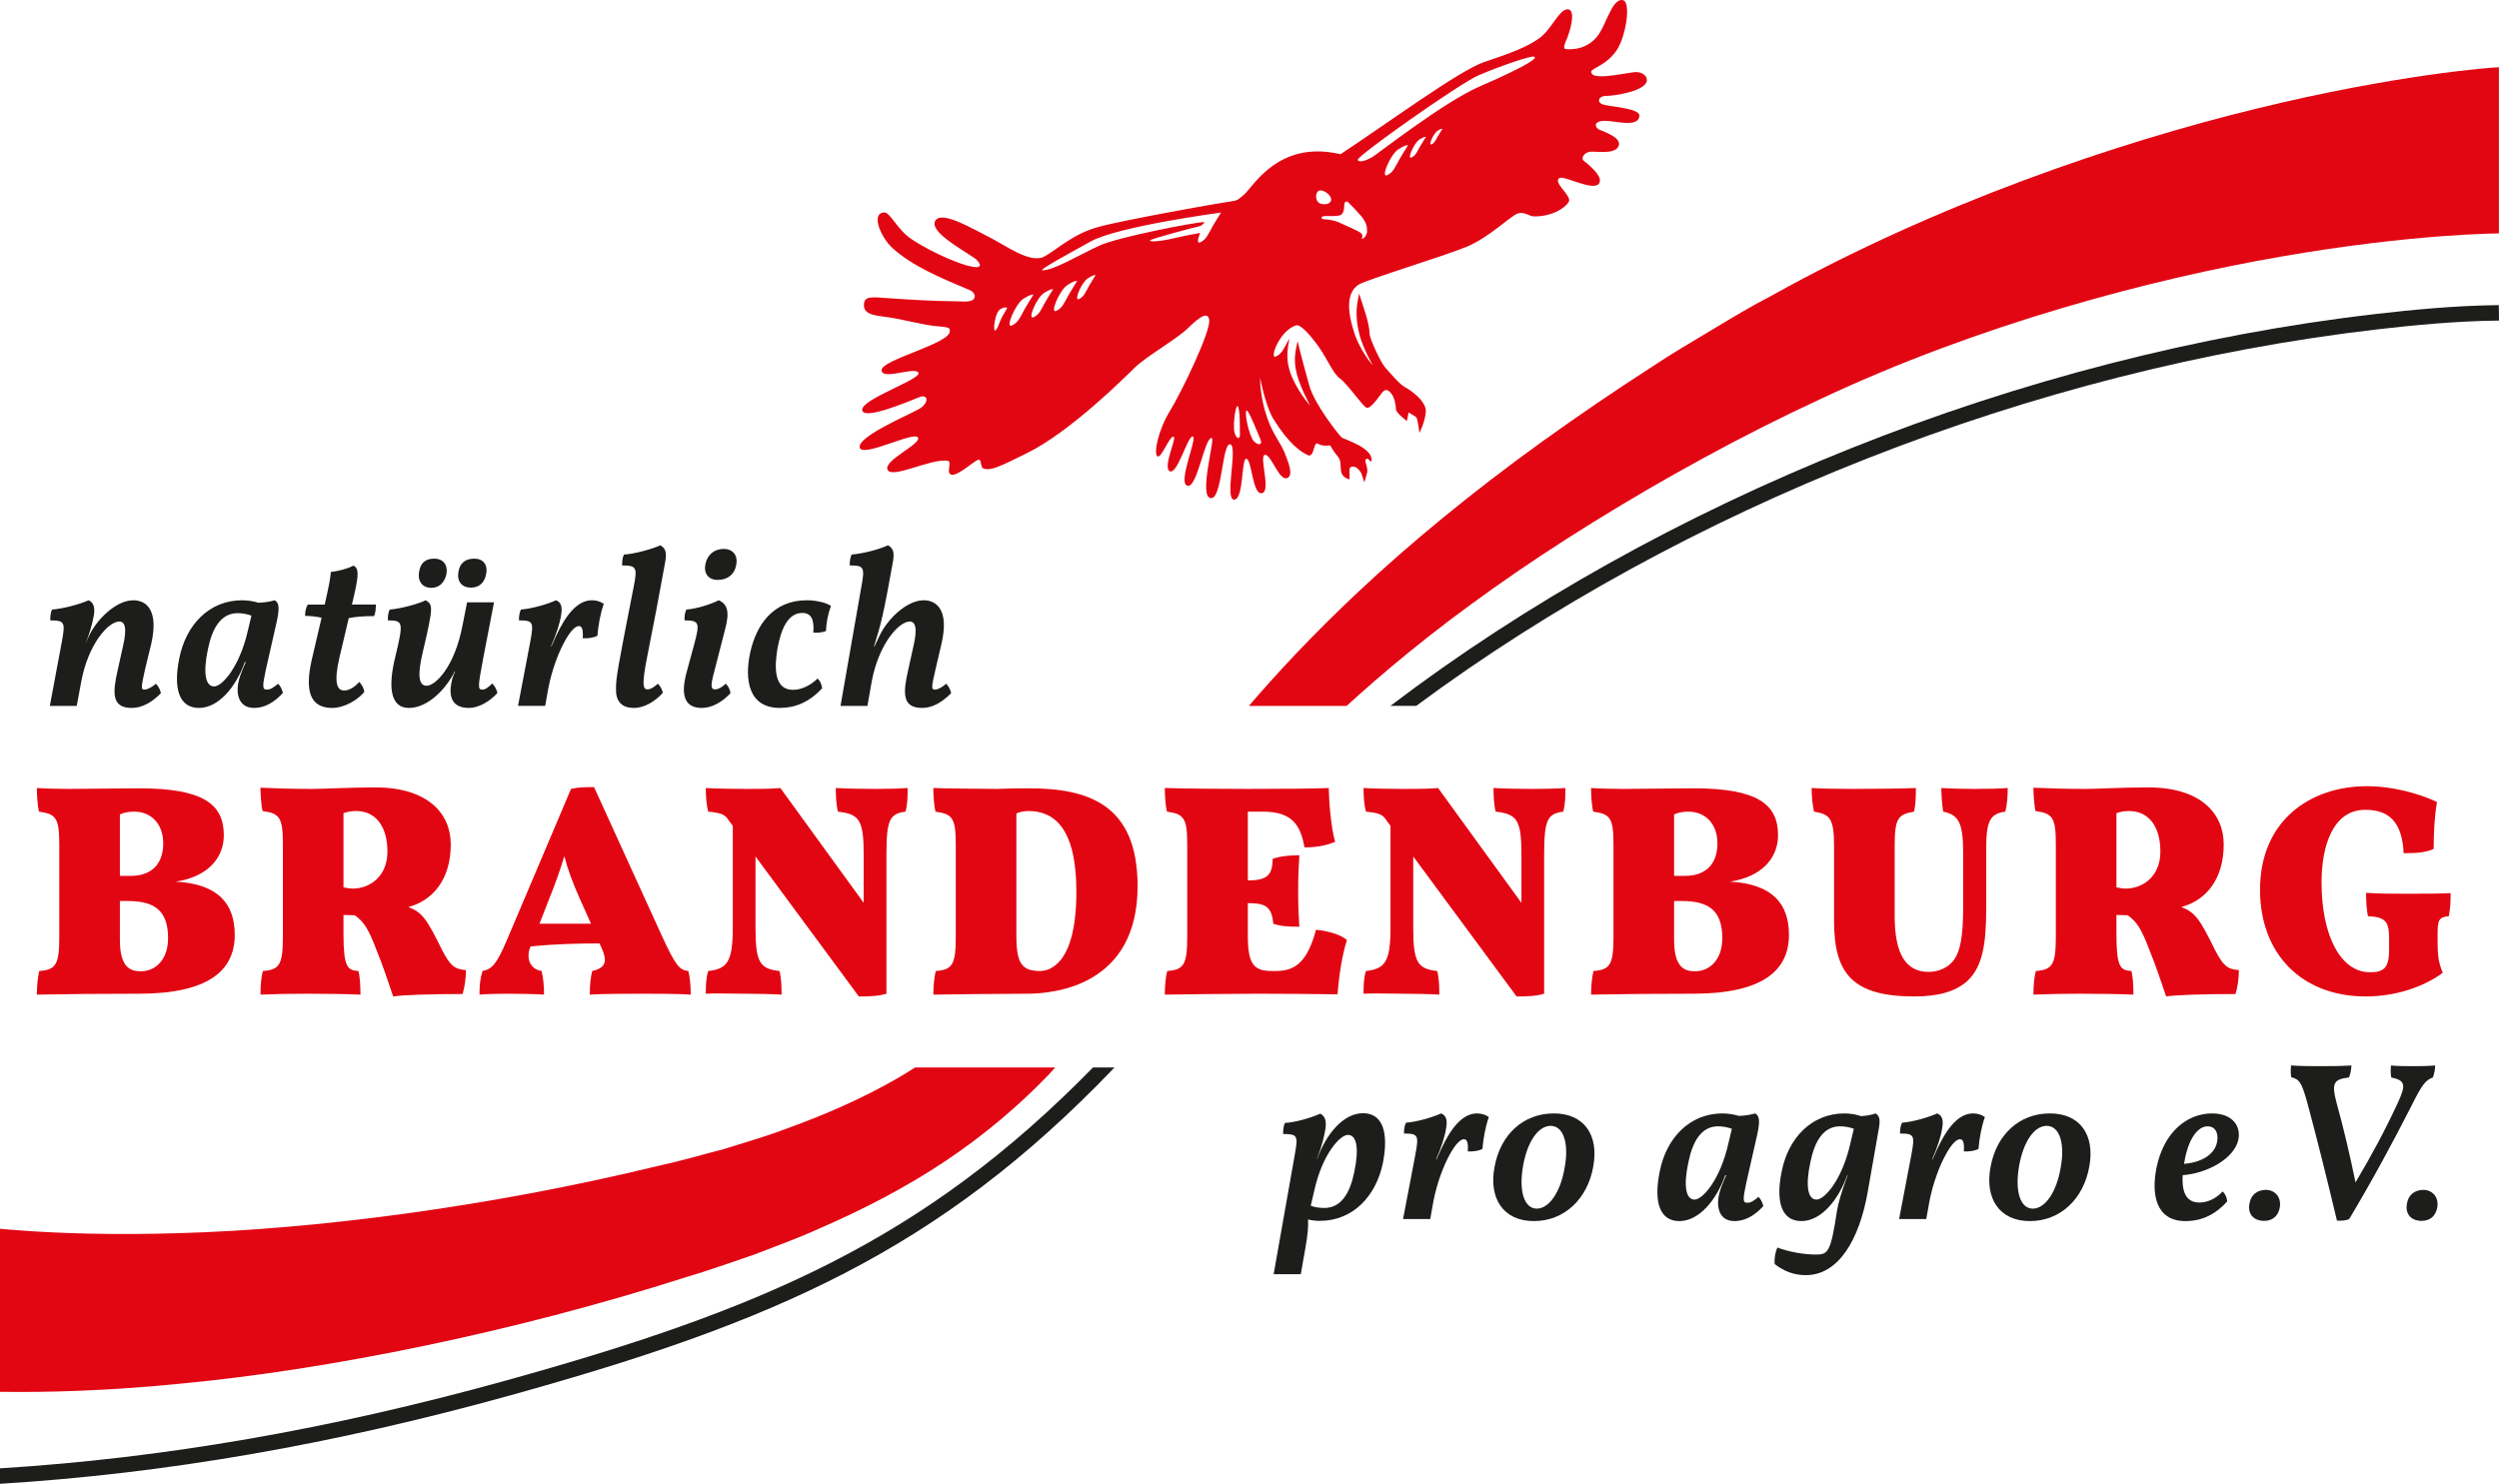
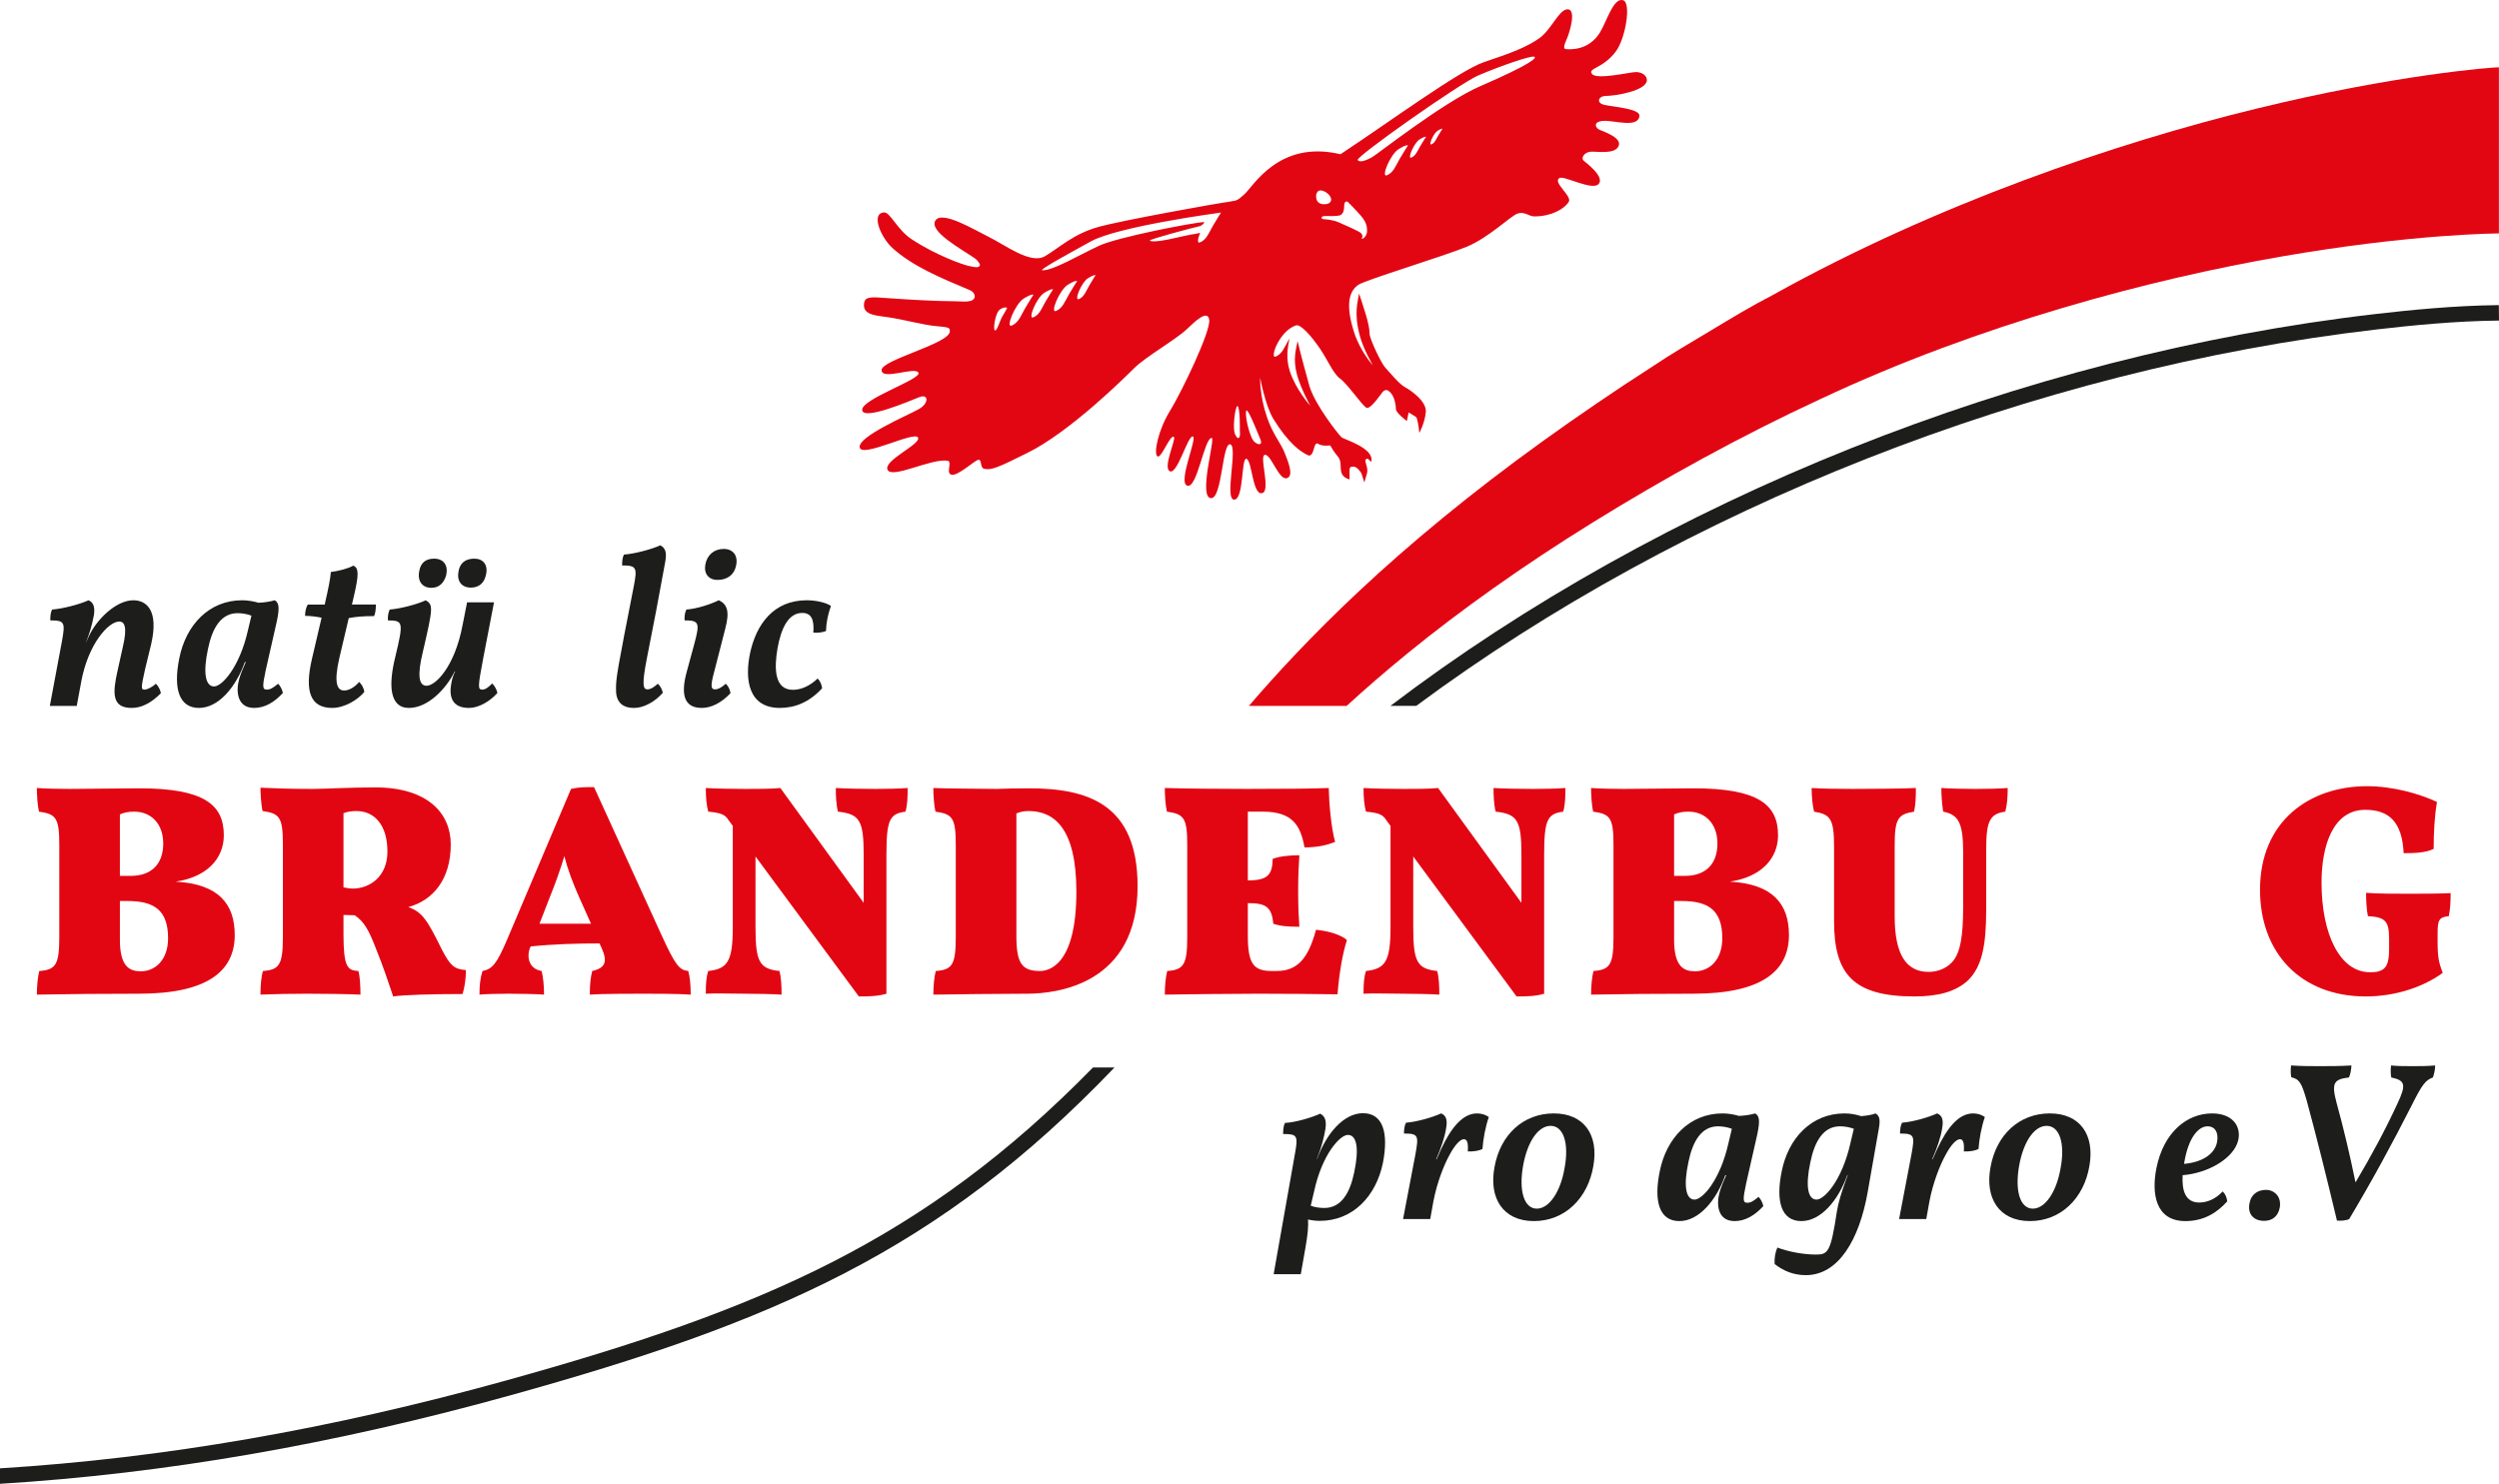
<svg xmlns="http://www.w3.org/2000/svg" id="a" viewBox="0 0 1000 593.918">
  <path d="M566.711,282.546c106.608-79.073,246.265-134.723,384.689-150.718,13.337-1.541,30.913-3.329,48.6-3.518l-.068-6.185c-17.972.189-35.755,2.001-49.237,3.556-142.334,16.449-286.021,74.521-394.31,156.865h10.327Z" style="fill:#1d1d1b; stroke-width:0px;" />
  <path d="M902.869,43.506c-55.549,13.521-127.735,37.954-193.567,74.627-8.345,4.286-16.396,9.167-24.408,13.99-7.993,4.823-16.097,9.476-23.587,14.541-15.271,9.8-30.038,19.919-44.101,30.023-28.12,20.248-53.166,40.96-73.424,59.98-18.934,17.716-33.667,33.803-44.018,45.879h39.114c7.311-6.678,15.56-13.879,24.819-21.403,20.398-16.628,45.483-34.585,73.646-52.011,28.163-17.455,59.25-34.649,91.101-49.397,63.807-30.029,132.645-48.097,184.646-57.081,26.042-4.528,47.938-6.881,63.213-8.051,7.645-.575,13.618-.875,17.667-1.034,3.91-.092,5.997-.145,5.997-.145V26.931c-2.339-.048-41.433,2.914-97.098,16.575Z" style="fill:#e20613; stroke-width:0px;" />
  <path d="M93.937,374.232c0,14.067-10.308,23.524-38.319,23.524-14.309,0-28.376.121-40.865.363,0-3.513.362-7.152.969-9.457,6.548-.483,8.005-2.426,8.005-13.584v-36.862c0-10.912-1.336-12.371-8.126-13.337-.607-2.426-.848-6.794-.848-9.462,3.03.246,8.974.367,13.096.367,6.427,0,20.736-.246,27.769-.246,26.071,0,33.952,6.548,33.952,18.798,0,9.337-6.789,16.735-19.279,18.552,17.218.971,23.645,8.973,23.645,21.344ZM53.678,324.878c-2.305,0-4.001.363-5.7,1.092v24.616h4.366c7.882,0,12.975-4.368,12.975-12.98,0-7.882-4.851-12.729-11.641-12.729ZM67.26,375.566c0-11.279-5.579-14.918-16.249-14.918h-3.032v15.522c0,10.796,3.88,12.613,8.367,12.613,5.942,0,10.914-4.731,10.914-13.217Z" style="fill:#e20613; stroke-width:0px;" />
  <path d="M186.442,388.299c0,3.513-.485,6.669-1.334,9.578-12.734,0-23.647.362-27.769.971-1.94-5.703-4.124-12.371-6.671-18.552-3.03-8.007-4.97-11.4-8.73-13.946l-4.487-.121v7.64c0,13.217,1.576,14.55,5.942,14.792.606,1.696.851,5.944.851,9.457-4.61-.241-15.401-.363-21.222-.363-6.548,0-13.219.121-18.795.363,0-4.122.362-7.152.969-9.457,6.548-.483,8.005-2.426,8.005-13.584v-37.103c0-10.917-1.336-12.371-8.126-13.342-.606-2.421-.848-7.635-.848-9.336,4.849.241,12.489.488,20.856.488,4.607,0,14.673-.609,25.102-.609,20.978,0,30.193,10.428,30.193,22.799,0,14.067-7.154,22.432-16.976,25.1,5.7,2.063,7.64,5.335,13.461,17.097,3.274,6.307,4.849,7.761,9.58,8.128ZM155.033,340.883c0-10.428-4.973-16.252-12.489-16.252-1.82,0-3.395.246-5.093.851v29.71c1.82.362,2.668.483,3.639.483,6.91,0,13.944-4.846,13.944-14.792Z" style="fill:#e20613; stroke-width:0px;" />
  <path d="M276.397,398.118c-4.852-.363-15.159-.363-19.039-.363-3.88,0-16.735,0-21.342.363,0-4.485.365-7.031.971-9.457,5.335-1.213,6.183-3.76,3.757-9.215l-.848-1.822c-8.853,0-18.189.246-27.525,1.213l-.244.488c-1.454,3.513-.606,8.486,4.608,9.337.606,2.546.971,5.576.971,9.457-2.788-.241-10.187-.363-14.188-.363s-9.215.121-11.642.363c0-3.639.242-6.427,1.213-9.457,3.88-.73,5.7-2.909,9.701-12.25l25.706-60.628c3.153-.729,5.459-.729,9.218-.729l26.919,59.057c5.7,12.487,7.278,14.188,10.793,14.551.607,2.063.971,5.576.971,9.457ZM231.893,359.435c-2.668-5.939-4.731-11.52-6.065-16.734-1.576,5.214-3.516,10.795-5.942,16.734l-4.001,10.307h20.615l-4.607-10.307Z" style="fill:#e20613; stroke-width:0px;" />
  <path d="M363.199,315.416c0,3.276,0,6.306-.851,9.462-6.304.846-7.637,3.151-7.637,17.339v55.539c-3.274.971-6.55,1.093-11.035,1.093l-41.351-56.022v28.497c0,13.82,1.696,16.488,9.578,17.339.73,2.667.851,6.185.851,9.457-3.397-.241-10.551-.363-14.674-.363-4.122,0-12.733-.241-15.642,0,0-3.88.121-6.427.969-9.094,7.519-.851,9.825-3.518,9.825-17.339v-40.747l-1.699-2.305c-1.334-2.18-2.912-2.909-8.126-3.393-.727-2.668-.969-5.823-.969-9.462,3.153.246,12.127.367,16.128.367s10.428,0,13.702-.367l33.346,45.961v-19.161c0-13.825-1.576-16.372-10.305-17.339-.73-2.793-.851-6.668-.851-9.462,3.395.246,11.762.367,15.887.367,4.122,0,9.942-.121,12.854-.367Z" style="fill:#e20613; stroke-width:0px;" />
  <path d="M455.218,354.709c0,39.288-32.256,43.047-44.26,43.047-8.49,0-31.894.242-37.471.363,0-3.513.363-7.152.969-9.457,6.548-.483,8.005-2.426,8.005-13.584v-36.862c0-10.912-1.336-12.371-8.126-13.337-.607-2.426-.848-6.794-.848-9.462,5.698.246,16.491.246,25.344.367,3.395-.121,7.517-.246,12.731-.246,23.647,0,43.656,6.185,43.656,39.171ZM430.722,356.888c0-25.83-9.215-32.257-19.16-32.257-1.817,0-3.516.367-4.849.971v48.87c0,11.158,2.182,14.188,9.459,14.188,3.637,0,14.55-2.426,14.55-31.773Z" style="fill:#e20613; stroke-width:0px;" />
  <path d="M538.988,376.291c-1.817,5.581-3.156,13.825-3.759,21.707-7.152-.121-21.461-.242-31.647-.242-8.491,0-31.894.242-37.471.363,0-3.513.362-7.152.969-9.457,6.548-.483,8.005-2.426,8.005-13.584v-36.862c0-10.912-1.337-12.371-8.126-13.337-.607-2.426-.848-6.794-.848-9.462,7.517.246,23.766.367,32.86.367,17.585,0,25.95-.121,32.74-.367.121,6.185.971,15.889,2.551,21.586-3.155,1.213-6.673,2.184-12.25,2.184-1.576-8.732-4.726-14.309-16.735-14.309h-5.944v27.525h.125c7.877,0,9.699-2.305,9.82-8.611,2.788-1.092,7.031-1.455,10.675-1.455-.246,3.881-.488,8.123-.488,14.188,0,6.79.241,10.917.488,14.43-4.489,0-7.645-.241-10.433-1.213-.604-6.668-2.909-8.244-10.061-8.244h-.125v12.975c0,11.158,2.184,14.188,9.462,14.188h2.063c8.244,0,12.608-4.852,15.758-16.493,5.335.488,10.307,2.184,12.371,4.122Z" style="fill:#e20613; stroke-width:0px;" />
  <path d="M626.401,315.416c0,3.276,0,6.306-.851,9.462-6.306.846-7.64,3.151-7.64,17.339v55.539c-3.271.971-6.548,1.093-11.032,1.093l-41.351-56.022v28.497c0,13.82,1.696,16.488,9.578,17.339.729,2.667.85,6.185.85,9.457-3.397-.241-10.554-.363-14.676-.363s-12.733-.241-15.642,0c0-3.88.121-6.427.971-9.094,7.519-.851,9.824-3.518,9.824-17.339v-40.747l-1.701-2.305c-1.334-2.18-2.909-2.909-8.123-3.393-.73-2.668-.971-5.823-.971-9.462,3.156.246,12.129.367,16.13.367s10.429,0,13.7-.367l33.349,45.961v-19.161c0-13.825-1.576-16.372-10.308-17.339-.729-2.793-.85-6.668-.85-9.462,3.397.246,11.762.367,15.889.367,4.122,0,9.94-.121,12.854-.367Z" style="fill:#e20613; stroke-width:0px;" />
  <path d="M715.868,374.232c0,14.067-10.307,23.524-38.316,23.524-14.309,0-28.376.121-40.868.363,0-3.513.362-7.152.971-9.457,6.548-.483,8.003-2.426,8.003-13.584v-36.862c0-10.912-1.334-12.371-8.123-13.337-.609-2.426-.851-6.794-.851-9.462,3.03.246,8.974.367,13.096.367,6.427,0,20.736-.246,27.772-.246,26.071,0,33.952,6.548,33.952,18.798,0,9.337-6.79,16.735-19.281,18.552,17.218.971,23.645,8.973,23.645,21.344ZM675.61,324.878c-2.305,0-4.001.363-5.698,1.092v24.616h4.364c7.881,0,12.975-4.368,12.975-12.98,0-7.882-4.851-12.729-11.641-12.729ZM689.194,375.566c0-11.279-5.581-14.918-16.251-14.918h-3.03v15.522c0,10.796,3.881,12.613,8.365,12.613,5.944,0,10.916-4.731,10.916-13.217Z" style="fill:#e20613; stroke-width:0px;" />
  <path d="M794.792,364.166c0,13.946-1.576,22.678-7.273,28.255-4.972,4.605-12.129,6.427-21.466,6.427-24.374,0-32.135-8.853-32.135-30.072v-29.956c0-11.274-1.576-12.849-8.003-13.942-.609-2.546-.971-5.823-.971-9.462,3.276.246,9.945.367,16.493.367,6.548,0,21.34-.121,25.22-.367,0,3.881-.121,6.669-.725,9.462-6.548,1.092-7.761,2.788-7.761,13.942v27.893c0,15.159,4.484,22.311,13.579,22.311,3.639,0,7.882-1.454,10.428-5.214,2.063-3.151,3.398-8.365,3.398-20.857v-21.828c0-12.125-2.063-15.034-8.003-16.247-.488-3.276-.73-6.548-.73-9.462,3.276.246,10.066.367,13.584.367,4.726,0,9.94-.121,12.975-.367,0,3.518-.241,6.794-.971,9.462-6.306.846-7.64,4.001-7.64,15.154v24.133Z" style="fill:#e20613; stroke-width:0px;" />
-   <path d="M895.905,388.299c0,3.513-.483,6.669-1.334,9.578-12.733,0-23.645.362-27.767.971-1.943-5.703-4.127-12.371-6.673-18.552-3.03-8.007-4.968-11.4-8.727-13.946l-4.489-.121v7.64c0,13.217,1.575,14.55,5.944,14.792.604,1.696.851,5.944.851,9.457-4.61-.241-15.401-.363-21.224-.363-6.548,0-13.217.121-18.793.363,0-4.122.362-7.152.966-9.457,6.548-.483,8.007-2.426,8.007-13.584v-37.103c0-10.917-1.339-12.371-8.128-13.342-.604-2.421-.846-7.635-.846-9.336,4.847.241,12.487.488,20.856.488,4.605,0,14.671-.609,25.1-.609,20.978,0,30.193,10.428,30.193,22.799,0,14.067-7.152,22.432-16.976,25.1,5.703,2.063,7.64,5.335,13.463,17.097,3.271,6.307,4.847,7.761,9.578,8.128ZM864.499,340.883c0-10.428-4.973-16.252-12.492-16.252-1.817,0-3.393.246-5.093.851v29.71c1.822.362,2.667.483,3.639.483,6.91,0,13.947-4.846,13.947-14.792Z" style="fill:#e20613; stroke-width:0px;" />
  <path d="M956.03,375.807c0-7.157-1.575-8.732-8.49-9.095-.483-2.546-.725-5.576-.725-9.336,4.731.362,11.279.362,16.614.362,4.847,0,12.125,0,17.218-.241,0,3.151-.121,6.306-.73,9.215-4.122.363-4.485,1.817-4.485,7.157v2.909c0,6.427.483,8.606,2.063,12.612-7.398,5.456-18.556,9.457-30.802,9.457-26.071,0-42.322-17.464-42.322-42.685,0-27.651,20.011-41.472,42.806-41.472,10.428,0,20.977,3.03,28.013,6.306-.971,5.577-1.334,12.125-1.334,18.793-3.518,1.701-8.37,1.701-12.009,1.701-.604-12.733-6.06-17.344-15.396-17.344-12.854,0-17.464,14.309-17.464,29.106,0,20.977,7.519,35.89,19.281,35.89,2.063,0,3.03-.121,4.001-.483,2.305-.851,3.759-2.426,3.759-8.732v-4.122Z" style="fill:#e20613; stroke-width:0px;" />
  <path d="M64.387,277.477c-3.984,3.982-7.785,5.886-11.68,5.886-8.055,0-7.693-5.978-5.613-15.121l2.083-9.413c1.813-7.698.725-10.052-1.447-10.052-4.347,0-12.405,8.964-15.21,23.993l-1.81,9.776h-10.774l4.798-25.621c1.447-7.877,1.177-8.602-4.617-8.602,0-1.536.089-3.165.722-4.344,4.076-.271,11.047-2.083,14.577-3.711,1.991.816,2.624,2.716,2.172,5.886-.906,4.799-1.901,7.785-3.349,11.317l1.447-3.078c3.078-6.519,10.774-14.125,17.655-14.125,5.07,0,10.32,3.711,7.152,17.566l-2.445,10.047c-1.72,7.693-1.629,8.147-.181,8.147,1.087,0,2.989-.995,4.528-2.353.996.995,1.721,2.353,1.991,3.803Z" style="fill:#1d1d1b; stroke-width:0px;" />
  <path d="M113.196,277.386c-3.26,3.532-7.06,5.978-11.496,5.978-6.971,0-7.333-6.973-5.975-11.588.452-1.812,1.72-4.712,2.624-6.79h-.36c-3.622,10.138-10.593,18.378-18.38,18.378-7.966,0-10.319-7.79-7.874-19.828,2.624-13.308,11.859-23.268,25.168-23.268,2.264,0,4.798.454,6.519.995,2.443-.092,4.706-.454,6.516-.995,1.45.904,2.175,2.261.817,8.51l-4.436,19.557c-1.358,6.427-1.358,7.693.452,7.693,1.358,0,2.445-.633,4.526-2.353.906.904,1.631,2.353,1.901,3.711ZM99.255,252.127l1.358-5.703c-1.629-.633-3.711-.996-5.521-.996-6.611,0-10.141,5.886-11.861,14.304-2.083,9.689-.996,15.029,2.445,15.029,3.168,0,10.23-7.698,13.579-22.635Z" style="fill:#1d1d1b; stroke-width:0px;" />
  <path d="M135.841,263.173c-2.353,10.138-.996,13.217,1.902,13.217,1.902,0,4.255-1.358,5.975-3.441.996.909,1.902,2.537,2.08,3.982-2.535,3.17-7.966,6.432-12.854,6.432-8.691,0-11.136-6.519-8.148-19.465l3.892-16.657c-2.264-.454-4.528-.725-6.608-.725,0-1.633.362-3.441,1.085-4.528h6.79l.181-.904c1.268-5.523,2.083-9.597,2.264-12.134,3.078-.363,6.881-1.358,8.962-2.533,2.264.904,2.264,3.528.273,12.129l-.814,3.441h9.594c0,1.721-.181,3.533-.722,4.615-4.436,0-7.514.275-10.141.816l-3.711,15.754Z" style="fill:#1d1d1b; stroke-width:0px;" />
  <path d="M169.166,261.091c-2.264,9.413-1.539,13.4,1.539,13.4,3.53,0,11.226-7.515,14.393-24.263l1.812-9.143h10.774l-4.347,22.543c-2.172,11.496-2.172,12.4-.271,12.4,1.085,0,2.172-.724,3.892-2.445.996.909,1.81,2.445,2.083,3.803-3.17,3.532-7.606,5.978-11.41,5.978-6.698,0-8.148-4.436-6.971-10.23.273-1.45.725-2.9,1.45-4.349h-.181c-3.349,6.881-10.682,14.579-18.288,14.579-7.874,0-8.237-9.327-5.432-20.553,3.352-14.033,3.078-14.395-2.986-14.487-.092-1.358.09-3.078.722-4.344,3.984-.271,11.047-2.083,14.396-3.711,2.986,1.812,3.078,2.624-1.177,20.823ZM173.691,223.61c3.803,0,5.705,2.624,4.89,6.519-.906,3.258-2.897,5.161-5.975,5.161-3.714,0-5.705-2.808-4.798-6.881.543-3.078,2.535-4.798,5.883-4.798ZM188.45,235.199c-3.711,0-5.705-2.537-4.98-6.427.544-3.349,2.716-5.161,6.338-5.161,3.53,0,5.521,2.445,4.706,6.248-.633,3.436-2.805,5.34-6.064,5.34Z" style="fill:#1d1d1b; stroke-width:0px;" />
-   <path d="M224.492,246.332c-.452,3.078-1.899,7.606-3.982,12.313h.181l1.81-4.074c3.892-8.326,8.51-14.304,14.396-14.304,1.629,0,3.349.454,4.707,1.449-1.358,3.89-2.264,8.781-2.535,12.762-1.539.817-3.711,1.088-5.886.996.273-3.619-.36-4.886-1.539-4.886-1.266,0-3.349,1.721-5.884,6.519-2.083,3.798-4.888,10.772-6.338,18.378l-1.266,7.06h-10.866l4.89-25.621c1.447-7.877,1.266-8.602-4.528-8.602,0-1.536.181-3.165.815-4.344,4.076-.271,10.503-2.083,14.033-3.711,2.083.816,2.627,2.716,1.991,6.065Z" style="fill:#1d1d1b; stroke-width:0px;" />
  <path d="M259.085,275.936c1.087,0,2.355-.633,4.166-2.261.995.904,1.72,2.353,1.991,3.619-3.167,3.624-7.604,6.07-11.496,6.07-5.251,0-7.425-2.9-7.244-7.877,0-4.166.633-7.877,7.063-40.558,1.539-7.785,1.176-8.602-4.618-8.602,0-1.541.09-3.078.725-4.344,4.163-.276,10.953-2.083,14.574-3.711,1.991,1.082,2.627,2.716,1.991,6.427-2.443,13.487-4.888,26.433-7.333,38.567-2.172,11.042-1.539,12.671.181,12.671Z" style="fill:#1d1d1b; stroke-width:0px;" />
  <path d="M290.234,251.585l-4.436,17.29c-1.629,5.978-1.266,7.06.363,7.06,1.087,0,2.535-.633,4.255-2.261.906.816,1.721,2.261,1.902,3.803-3.622,3.803-7.606,5.886-11.499,5.886-7.241,0-8.329-5.615-6.157-13.942l3.17-11.68c2.264-8.423,1.991-9.418-3.892-9.418-.092-1.536.09-3.078.722-4.344,4.077-.271,9.689-2.083,12.946-3.711,3.441,1.541,4.436,4.528,2.627,11.317ZM294.581,226.234c-.635,3.625-3.351,5.886-7.425,5.886-3.622,0-5.613-2.537-4.888-6.248.725-3.803,3.53-6.156,7.334-6.156,3.622,0,5.794,2.537,4.98,6.519Z" style="fill:#1d1d1b; stroke-width:0px;" />
  <path d="M332.518,242.529c-1.177,3.17-1.899,6.703-1.991,10.052-1.358.541-3.26.816-5.069.633.452-5.523-.996-7.877-4.436-7.877-5.523,0-8.421,6.065-9.868,14.033-1.358,7.877-1.449,16.749,6.157,16.749,3.619,0,7.152-1.904,9.868-4.528,1.085,1.087,1.539,2.266,1.81,3.895-5.069,5.523-10.774,7.877-16.93,7.877-12.492,0-14.212-11.226-11.859-22.181,2.445-11.047,9.143-20.914,22.632-20.914,3.441,0,7.515.816,9.686,2.261Z" style="fill:#1d1d1b; stroke-width:0px;" />
-   <path d="M380.603,277.477c-3.984,3.982-7.785,5.886-11.588,5.886-8.058,0-7.696-5.978-5.613-15.121l2.083-9.413c1.81-7.698.722-10.052-1.449-10.052-4.345,0-12.403,8.964-15.21,23.993l-1.72,9.776h-10.772l8.329-47.618c1.447-7.877,1.177-8.602-4.617-8.602-.092-1.45.181-3.17.725-4.344,4.707-.454,10.501-1.904,14.574-3.711,1.991,1.082,2.627,2.716,1.991,6.427-3.801,21.456-4.888,25.438-7.604,34.039h.182l2.083-4.344c3.078-6.519,10.774-14.125,17.652-14.125,4.98,0,10.322,3.711,7.063,17.566l-2.353,10.047c-1.812,7.693-1.631,8.147-.181,8.147,1.085,0,2.986-.995,4.436-2.353.995.995,1.718,2.353,1.991,3.803Z" style="fill:#1d1d1b; stroke-width:0px;" />
  <path d="M437.36,427.287c-67.839,69.35-132.758,96.929-234.749,125.256-70.457,19.561-137.014,31.121-202.611,35.185v6.19c66.153-4.069,133.251-15.701,204.264-35.417,105.201-29.217,171.415-57.689,241.703-131.215h-8.607Z" style="fill:#1d1d1b; stroke-width:0px;" />
-   <path d="M366.164,427.287c-2.317,1.455-4.617,2.924-7.034,4.301-13.777,7.973-29.043,14.671-45.067,20.417-7.944,3.02-16.285,5.364-24.544,7.969-8.464,2.17-16.735,4.663-25.453,6.528-68.879,16.817-139.415,25.636-192.248,27.086-26.416.836-48.384.058-63.585-1.068-3.052-.208-5.748-.444-8.234-.681v65.262c17.708.271,43.204-.28,73.653-3.407,56.994-5.446,130.683-20.03,201.115-42.554,8.725-2.532,17.989-5.939,26.888-8.911,8.966-3.48,17.868-6.674,26.619-10.66,17.496-7.621,34.494-16.431,50.015-26.82,15.519-10.36,29.427-22.195,41.1-34.334,1.007-1.039,1.909-2.083,2.885-3.127h-56.112Z" style="fill:#e20613; stroke-width:0px;" />
  <path d="M553.383,465.497c-2.716,13.217-11.946,23.176-25.254,23.176-1.537,0-3.257-.184-4.707-.546.179,2.721-.092,6.07-1.087,11.588l-1.812,10.322h-10.863l8.418-47.619c1.45-7.877,1.179-8.51-4.615-8.51,0-1.541.092-3.17.72-4.436,4.079-.184,10.593-2.083,14.13-3.711,1.991,1.087,2.532,2.895,2.078,6.065-.541,3.349-1.629,7.423-2.899,10.593l-.541,1.537h.092c3.619-10.138,10.593-18.378,18.377-18.378,7.964,0,10.322,7.785,7.964,19.919ZM539.355,454.271c-3.078,0-10.23,7.602-13.487,22.543l-1.363,5.794c1.541.633,3.624.904,5.431.904,6.703,0,10.235-5.886,11.955-14.212,2.078-9.781.996-15.029-2.537-15.029Z" style="fill:#1d1d1b; stroke-width:0px;" />
  <path d="M578.657,451.734c-.454,3.078-1.899,7.606-3.982,12.313h.184l1.807-4.074c3.895-8.326,8.51-14.304,14.396-14.304,1.629,0,3.349.454,4.706,1.449-1.358,3.89-2.266,8.78-2.537,12.762-1.536.817-3.711,1.088-5.886.996.276-3.619-.358-4.886-1.537-4.886-1.266,0-3.349,1.721-5.886,6.519-2.078,3.798-4.886,10.771-6.335,18.378l-1.266,7.06h-10.868l4.89-25.621c1.45-7.877,1.266-8.602-4.523-8.602,0-1.537.179-3.165.812-4.344,4.079-.271,10.506-2.083,14.034-3.711,2.083.816,2.629,2.716,1.991,6.065Z" style="fill:#1d1d1b; stroke-width:0px;" />
  <path d="M637.603,466.671c-2.174,13.038-11.496,22.094-23.809,22.094s-18.107-9.148-15.749-21.64c2.349-13.038,11.588-21.456,23.718-21.456,12.129,0,18.015,8.601,15.84,21.001ZM609.536,466.309c-1.899,10.414.367,17.474,5.431,17.474,4.89,0,9.51-6.606,11.139-16.387,1.812-9.776-.454-16.749-5.61-16.749-4.982,0-9.24,6.34-10.96,15.662Z" style="fill:#1d1d1b; stroke-width:0px;" />
  <path d="M705.604,482.787c-3.257,3.533-7.055,5.978-11.491,5.978-6.973,0-7.336-6.973-5.978-11.588.449-1.813,1.72-4.712,2.624-6.79h-.357c-3.625,10.138-10.593,18.378-18.383,18.378-7.964,0-10.322-7.79-7.877-19.828,2.629-13.308,11.859-23.268,25.168-23.268,2.266,0,4.803.454,6.524.995,2.441-.092,4.707-.454,6.514-.995,1.45.904,2.175,2.261.817,8.51l-4.436,19.557c-1.358,6.427-1.358,7.693.449,7.693,1.363,0,2.445-.633,4.528-2.353.904.904,1.629,2.353,1.899,3.711ZM691.668,457.528l1.353-5.703c-1.624-.633-3.711-.996-5.519-.996-6.611,0-10.138,5.886-11.859,14.304-2.087,9.689-.995,15.029,2.445,15.029,3.165,0,10.225-7.698,13.579-22.635Z" style="fill:#1d1d1b; stroke-width:0px;" />
  <path d="M751.88,451.464l-4.523,25.8c-3.354,18.832-11.588,33.136-24.718,33.136-4.891,0-8.872-1.629-12.492-4.436-.184-2.261.271-4.798,1.082-6.606,4.803,1.807,10.777,2.803,15.484,2.803,4.798,0,5.886-.996,8.331-17.199.541-3.441,1.899-7.969,3.711-12.859l.633-1.716h-.179c-3.624,10.138-10.592,18.378-18.382,18.378-7.964,0-10.322-7.79-7.877-19.828,2.629-13.308,11.859-23.268,25.167-23.268,2.358,0,4.803.454,6.611,1.087,2.532-.184,4.436-.546,5.794-1.087,1.449.904,1.991,2.174,1.358,5.794ZM740.475,457.528l1.353-5.703c-1.624-.633-3.711-.996-5.518-.996-6.611,0-10.138,5.886-11.859,14.304-2.088,9.689-.996,15.029,2.445,15.029,3.165,0,10.225-7.698,13.579-22.635Z" style="fill:#1d1d1b; stroke-width:0px;" />
  <path d="M777.153,451.734c-.454,3.078-1.904,7.606-3.982,12.313h.179l1.812-4.074c3.89-8.326,8.505-14.304,14.391-14.304,1.633,0,3.354.454,4.706,1.449-1.353,3.89-2.261,8.78-2.532,12.762-1.536.817-3.711,1.088-5.886.996.271-3.619-.358-4.886-1.537-4.886-1.266,0-3.354,1.721-5.886,6.519-2.083,3.798-4.89,10.771-6.34,18.378l-1.266,7.06h-10.864l4.89-25.621c1.45-7.877,1.266-8.602-4.528-8.602,0-1.537.179-3.165.816-4.344,4.074-.271,10.501-2.083,14.034-3.711,2.078.816,2.624,2.716,1.991,6.065Z" style="fill:#1d1d1b; stroke-width:0px;" />
  <path d="M836.099,466.671c-2.174,13.038-11.501,22.094-23.814,22.094s-18.102-9.148-15.749-21.64c2.353-13.038,11.588-21.456,23.718-21.456,12.134,0,18.02,8.601,15.845,21.001ZM808.032,466.309c-1.904,10.414.363,17.474,5.432,17.474,4.89,0,9.505-6.606,11.134-16.387,1.812-9.776-.449-16.749-5.61-16.749-4.982,0-9.235,6.34-10.955,15.662Z" style="fill:#1d1d1b; stroke-width:0px;" />
  <path d="M895.682,456.262c-1.633,7.423-12.313,13.4-22.272,14.125-.363,5.973,1,10.95,6.611,10.95,3.262,0,6.606-1.445,9.413-4.436,1.088,1.087,1.628,2.266,1.813,3.987-4.253,4.706-9.505,7.877-16.749,7.877-12.042,0-13.579-11.139-11.588-21.186,2.899-14.487,12.313-21.91,22.268-21.91,8.152,0,11.685,5.069,10.505,10.593ZM883.37,450.83c-3.711,0-7.693,4.615-9.327,14.574l-.087.454c6.785-.546,12.221-3.624,13.217-8.693.72-3.711-.725-6.335-3.803-6.335Z" style="fill:#1d1d1b; stroke-width:0px;" />
  <path d="M912.258,483.42c-.638,3.262-2.807,5.253-6.248,5.253-4.257,0-6.789-2.808-5.794-7.244.541-3.078,2.986-5.161,6.519-5.161,3.441,0,6.335,2.807,5.523,7.152Z" style="fill:#1d1d1b; stroke-width:0px;" />
  <path d="M974.451,426.475c0,1.633-.358,3.261-.899,4.798-2.991,1.087-4.349,2.899-8.515,11.225-7.606,14.942-15.57,29.695-24.984,45.449-1.266.633-3.261.725-4.89.633-4.074-17.112-8.418-34.494-12.042-47.802-2.175-7.693-3.073-8.78-6.244-9.592-.27-1.358-.27-2.991-.092-4.711,4.257.275,8.148.275,11.496.275,3.803,0,7.969,0,12.675-.275-.092,1.633-.362,3.441-.995,4.798-6.065.725-7.06,2.174-4.983,10.051,2.813,10.23,5.253,20.461,7.607,31.957,6.611-11.134,12.042-21.277,16.841-31.686,3.436-7.331,3.165-9.143-2.537-10.322-.271-1.537-.271-3.078-.087-4.798,2.716.275,5.61.275,8.872.275,3.165,0,5.248,0,8.775-.275Z" style="fill:#1d1d1b; stroke-width:0px;" />
-   <path d="M975.282,483.42c-.633,3.262-2.803,5.253-6.243,5.253-4.258,0-6.795-2.808-5.799-7.244.546-3.078,2.991-5.161,6.523-5.161,3.441,0,6.335,2.807,5.519,7.152Z" style="fill:#1d1d1b; stroke-width:0px;" />
  <path d="M642.484,38.408c4.291-.034,16.063-2.111,16.512-6.098.227-2.02-1.967-3.465-4.359-3.465s-15.541,3.189-17.537.797c-1.991-2.392,4.393-2.131,9.515-9.07,3.968-5.364,6.171-19.547,2.904-20.48-3.909-1.116-6.456,8.245-9.23,12.816-4.538,7.49-12.158,6.896-13.797,6.736-.991-.096-.589-1.735.522-4.166.942-2.044,4.103-11.97.126-11.738-3.388.198-6.379,8.172-11.158,11.554-4.784,3.388-10.762,5.78-22.118,9.563-9.699,3.233-37.997,24.051-57.472,36.886-.058-.014-.121-.034-.169-.048-24.65-5.751-34.755,13.072-38.432,16.227-1.677,1.44-2.247,2.015-3.46,2.377-2.406.483-3.996.696-4.475.749-1.793.198-40.048,6.973-50.213,9.762-10.158,2.793-15.737,8.37-21.517,11.752-5.777,3.392-15.94-4.577-22.913-7.969-5.226-2.537-17.733-10.158-20.721-6.572-3.499,4.291,10.383,11.757,15.628,15.406,1.329.928,2.194,2.522,1.996,2.846-.577.918-1.44.855-4.596.149-2.315-.517-12.825-4.17-22.71-10.65-5.816-3.818-8.592-10.897-11.04-10.738-5.477.348-1.222,10.1,3.342,14.236,8,7.258,19.134,11.902,30.927,16.846,2.462,1.029,2.854,3.784.106,4.388-1.774.396-3.542.101-5.68.097-8.672-.029-19.344-.716-27.506-1.281-5.386-.372-8.629-.826-9.138,1.73-.901,4.504,3.404,5.132,7.957,5.707,7.894,1,15.261,3.383,21.784,3.885,4.833.372,4.473.874,4.514,1.923.198,4.978-27.502,11.443-27.303,15.628.198,4.185,13.349-1.594,14.744.996,1.399,2.59-22.911,10.559-22.514,14.942.398,4.388,19.327-3.784,22.915-5.18,3.586-1.392,3.982,2.392-.198,4.784-4.185,2.392-24.512,10.96-23.713,15.342.797,4.383,21.717-6.577,23.311-3.981,1.592,2.585-13.948,9.157-12.153,12.95,1.793,3.784,17.389-4.668,24.148-3.619,1.793.599-1.034,5.209,1.553,5.61,2.59.396,8.969-5.581,10.559-5.978,1.597-.396.59,3.136,2.392,3.586,2.767.691,5.78-.599,16.938-6.176,17.336-8.37,40.027-31.058,43.023-34.035,4.731-4.697,16.619-11.4,21.202-15.72,2.68-2.523,8.302-8.23,8.899-3.649.599,4.586-10.957,28.695-15.741,36.466-4.782,7.77-6.575,17.136-4.98,18.131,1.595,1,5.088-8.911,6.577-7.771,1.015.778-4.586,12.352-1.597,13.749,2.989,1.396,7.174-14.348,9.167-13.947,1.991.396-6.178,18.527-2.192,19.726,3.984,1.194,6.775-19.127,9.764-19.127,1.558,0-5.574,24.104-.201,24.104,4.403,0,4.414-22.345,7.602-21.548,3.184.793-2.421,22.147,1.561,22.147,3.987,0,2.793-17.136,4.982-16.339,2.194.798,2.392,14.546,6.181,13.748,3.784-.792-1.397-15.145,1.194-15.342,2.59-.198,5.779,11.158,9.167,9.167,2.194-1.29.126-6.374-1.281-9.935-1.594-4.04-4.663-7.268-7.041-14.169-3.045-8.829-2.788-15.879-2.788-15.879,0,0,2.131,11.308,5.291,16.435,6.099,9.882,11.105,13.415,14.193,14.667,2.406.169,1.749-5.953,3.779-4.668,1.73,1.102,4.779.599,4.779.599,0,0,1.396,2.59,2.991,4.383,1.594,1.793.952,4.059,1.396,6.176.527,2.508,3.344,3.054,3.344,3.054,0,0,.053-1.251,0-3.141-.044-1.629.198-2.088,1.846-1.938,1.02.092,2.653,1.856,3.049,3.049.396,1.194,1.015,3.233,1.015,3.233,0,0,.759-2.383,1.111-3.789.556-2.218-1.295-4.803-.464-5.451.831-.648.923.092,2.126,1.014,1.479-5.451-10.839-8.983-11.83-9.776-1-.803-10.8-13.135-12.95-20.721-.793-2.803-3.629-13.197-4.688-17.822-.522,3.02-2.025,6.944-.208,13.555,1.474,5.369,5.214,12.182,5.214,12.182-.169-.01-5.746-6.529-8.075-13.574-1.721-5.205-.894-9.558-.203-13.178-.111.189-.218.358-.329.556-1.677,2.919-2.533,5.528-5.137,6.64-2.595,1.111,1.348-10.24,8.046-12.472,1.895-.725,6.335,4.46,9.564,9.167,3.228,4.707,5.378,10.163,8.167,12.154,2.793,1.991,8.568,10.361,10.36,11.554,1.793,1.199,6.176-5.978,6.973-6.572.797-.599,1.594-.797,2.986.793,1.401,1.595,1.996,4.784,1.996,6.379,0,1.594,4.383,4.784,4.383,4.784l.701-3.441,2.991,1.846c.792.996,1.29,6.379,1.29,6.379,0,0,2.189-3.992,2.59-8.37.401-4.383-6.374-8.969-8.37-9.964-1.991-.996-6.374-6.181-7.968-7.974-1.595-1.793-6.171-11.356-6.176-13.545-.009-3.909-2.44-10.505-4.19-15.961-.444,3.228-2.237,7.688.363,17.145,1.474,5.364,5.118,11.52,5.118,11.52-.164-.009-5.026-5.76-7.36-12.801-4.161-12.69-1.421-17.339,1.681-19.407,2.866-1.909,34.074-11.385,43.241-15.169,9.167-3.784,17.735-12.55,20.523-13.347,2.788-.797,4.383,1.194,6.572,1.194,6.828,0,11.96-2.991,13.753-5.774,1.527-2.388-6.456-7.718-3.789-9.568,1.745-1.203,13.149,5.185,15.744,2.392,2.59-2.788-4.784-8.37-5.978-9.36-1.199-1.001.198-3.393,2.783-3.591,2.595-.198,9.568,1.199,11.163-2.194,1.59-3.383-5.779-5.775-7.572-6.572-1.793-.797-2.788-3.388,1.793-3.586,4.185-.179,13.705,2.986,14.144-1.996.261-2.88-10.361-3.586-13.947-4.383-3.586-.792-2.387-3.561.401-3.586ZM401.146,126.585c-1.092,1.798-1.996,5.543-2.945,5.688-.955.14-.037-7.215,2.044-8.481,2.081-1.266,2.779-.503,2.779-.503,0,0-.793,1.498-1.877,3.296ZM410.173,123.449c-1.725,3.015-2.605,5.712-5.287,6.857s1.373-8.684,4.767-10.8c3.397-2.112,3.88-1.518,3.88-1.518,0,0-1.631,2.441-3.361,5.461ZM418.346,120.781c-1.568,2.74-2.358,5.18-4.808,6.229-2.45,1.054,1.213-7.853,4.311-9.781,3.097-1.933,3.542-1.396,3.542-1.396,0,0-1.481,2.213-3.045,4.948ZM427.755,117.814c-1.675,2.924-2.527,5.528-5.13,6.645-2.6,1.111,1.339-8.399,4.629-10.448,3.296-2.054,3.765-1.479,3.765-1.479,0,0-1.587,2.363-3.264,5.282ZM435.816,114.398c-1.329,2.339-1.996,4.426-4.083,5.32-2.09.889,1.005-6.721,3.642-8.365,2.643-1.643,3.027-1.184,3.027-1.184,0,0-1.261,1.894-2.586,4.228ZM485.365,90.366c-1.675,2.924-2.527,5.528-5.13,6.645-1.259.536-.981-1.421.012-3.818-.05.014-1.848.474-3.387.657-1.646.314-3.608.711-5.963,1.261-10.163,2.392-10.762,1.199-10.762,1.199-.807-.411,18.23-5.456,19.733-5.726,1.242-.223,2.44-1.711,1.916-1.677-3.796.053-34.646,6.021-41.987,9.462-8.911,4.18-18.177,9.815-22.621,9.834-1.925.01,11.448-7.205,19.306-11.559,11.011-6.103,52.147-11.559,52.147-11.559,0,0-1.583,2.363-3.264,5.282ZM494.525,174.339c-1.677-1.952-.155-12.293.691-11.791,1.083.648.918,9.825.918,9.825.406,3.851-1.107,3.271-1.609,1.966ZM504.364,175.866c1.266,3.078-2.194,2.083-3.301-.256-2.03-4.301-2.958-10.747-2.266-11.313.691-.56,4.301,8.491,5.567,11.569ZM527.724,81.131c-.571-.43-.889-1.044-.967-1.701-.232-.85-.125-1.797.406-2.599,1.382-2.068,6.722,1.638,5.272,3.904-.469.73-1.382,1.015-2.334.996-.831.082-1.754-.126-2.377-.599ZM545.047,95.542c-.638-.077.928-.71-.42-2.208-.676-.759-6.103-3.078-8.8-4.291-2.706-1.218-6.045-1.3-6.045-1.3-1.281,0-1.343-1.281.362-1.276,1.706,0,4.055.15,5.76-.198,1.706-.348,1.996-2.411,2.001-4.045.005-1.638,1-1.918,1.633-1.203.241.271,2.769,2.706,5.04,5.345,2.266,2.634,2.474,4.417,2.469,6.123-.004,1.706-1.363,3.127-2.001,3.054ZM560.149,63.503c-1.672,2.924-2.527,5.533-5.127,6.645-2.605,1.111,1.339-8.399,4.629-10.448,3.296-2.054,3.765-1.479,3.765-1.479,0,0-1.585,2.358-3.267,5.282ZM568.34,58.467c-1.179,2.03-1.808,3.851-3.571,4.601-1.769.754,1.058-5.881,3.306-7.278,2.252-1.401,2.556-.996,2.556-.996,0,0-1.112,1.643-2.291,3.673ZM575.487,54.331c-.889,1.527-1.358,2.899-2.691,3.46-1.329.57.802-4.422,2.493-5.47,1.691-1.058,1.923-.754,1.923-.754,0,0-.836,1.242-1.725,2.764ZM592.241,34.542c-14.748,6.398-41.409,27.448-43.264,28.429-1.846.981-4.828,2.368-5.678,1.073-.855-1.291,41.046-30.792,48.281-33.871,9.418-4.001,20.634-7.799,22.229-7.514,1.59.285-.754,2.846-21.567,11.883Z" style="fill:#e20613; stroke-width:0px;" />
</svg>